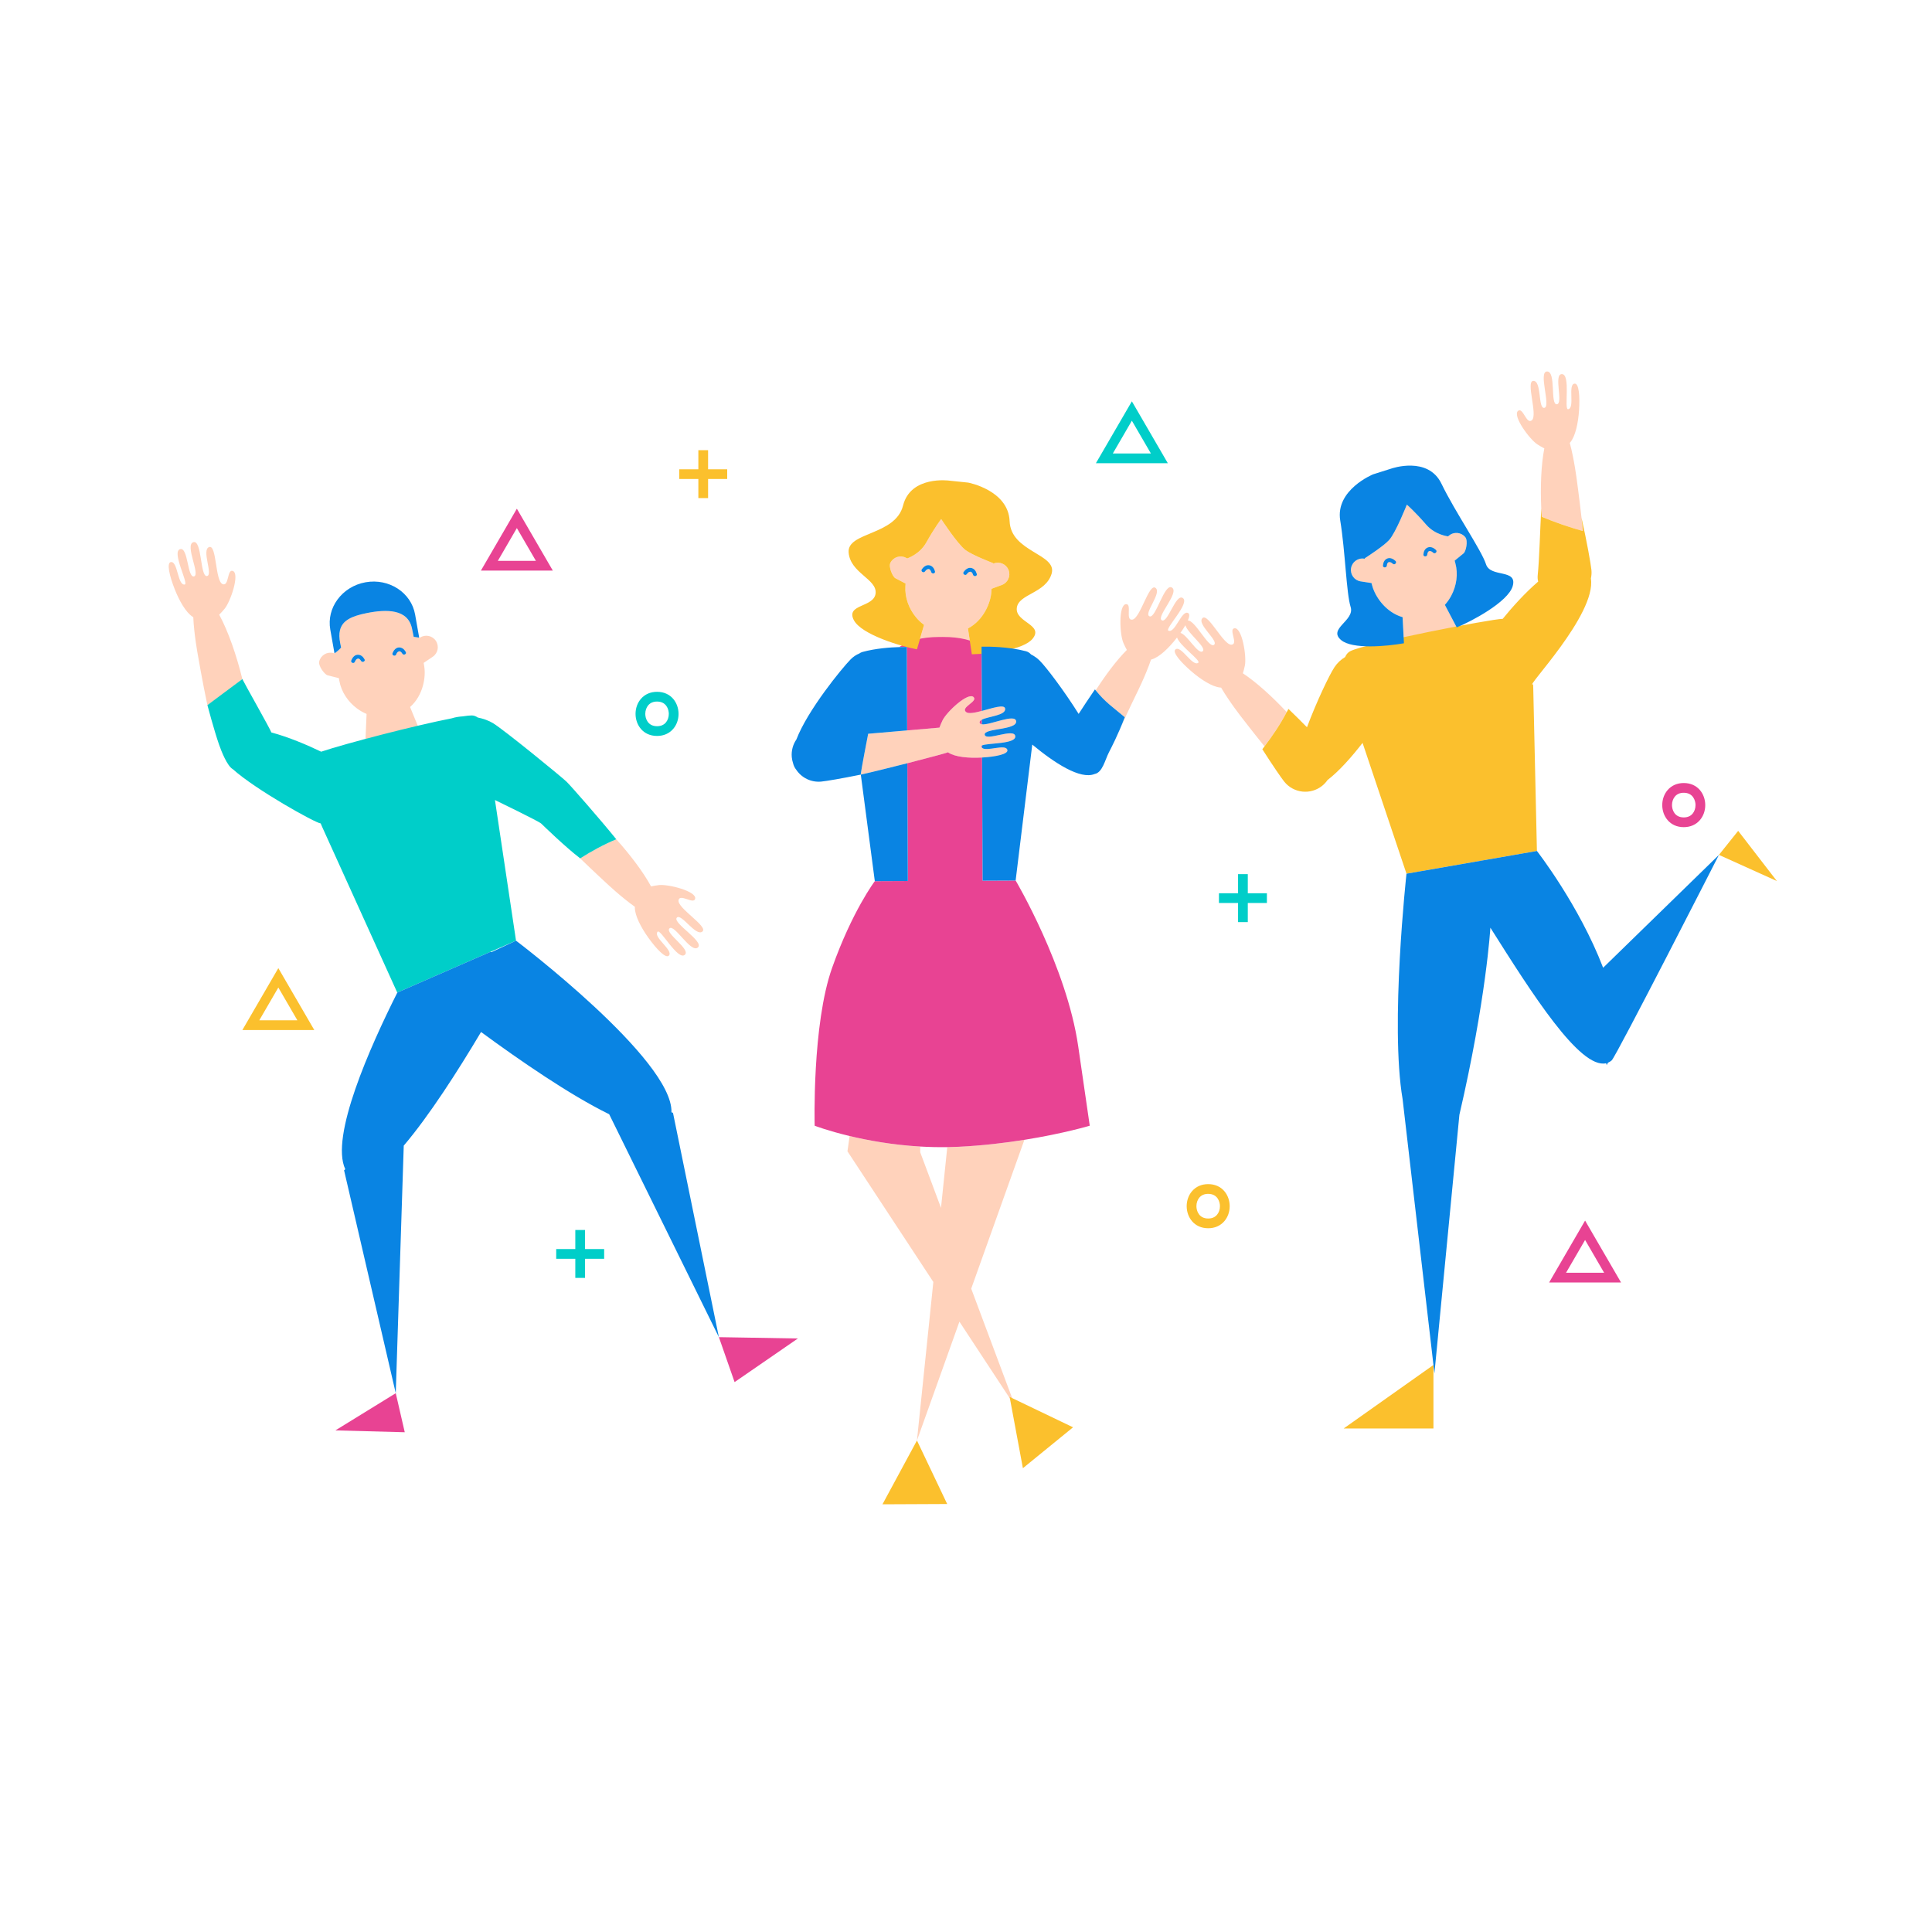
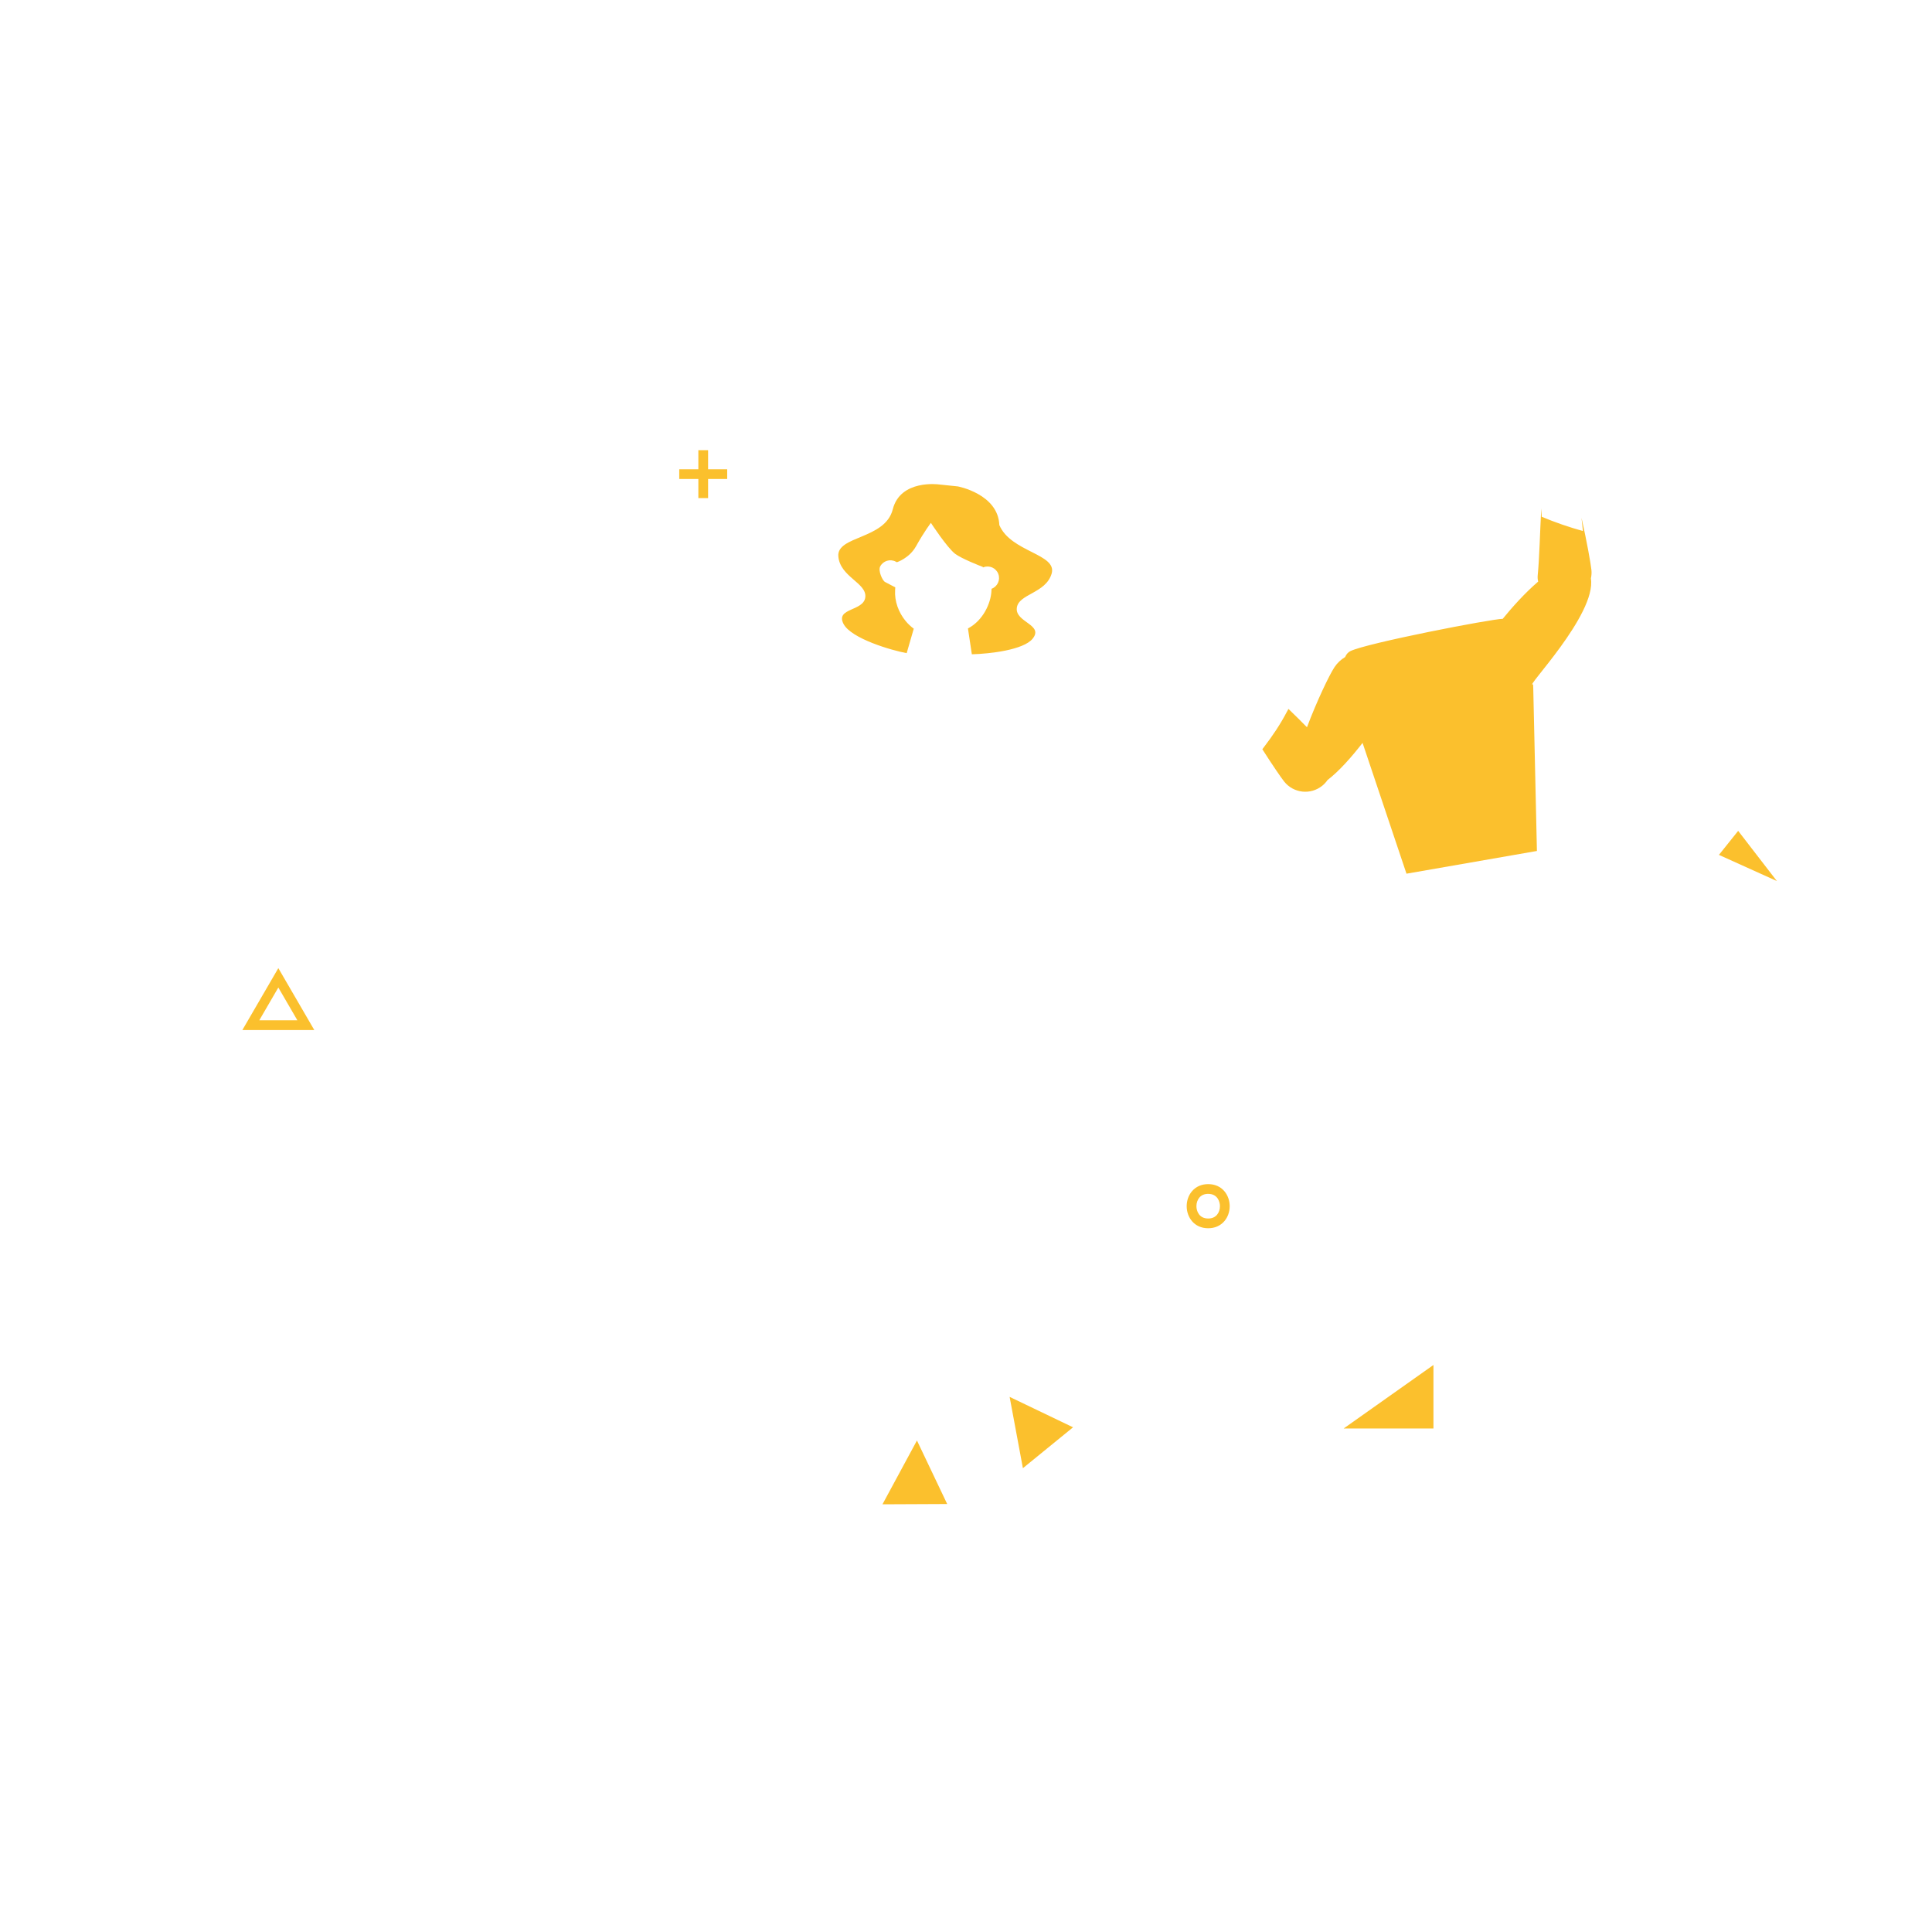
<svg xmlns="http://www.w3.org/2000/svg" version="1.1" id="Layer_1" x="0px" y="0px" width="595.279px" height="595.279px" viewBox="0 0.001 595.279 595.279" enable-background="new 0 0.001 595.279 595.279" xml:space="preserve">
-   <path id="color_x5F_5" fill="#FFD2BB" d="M265.203,238.674c0.044-0.479,0.418-2.961,2.296-12.589l12.01-1.034l9.945-0.855  c0.252-0.694,0.571-1.433,0.956-2.238c1.236-2.588,7.932-8.871,9.586-7.146c1.313,1.373-4.04,3.064-2.378,4.555  c0.734,0.658,2.738,0.254,4.905-0.32c3.285-0.871,6.949-2.137,7.172-0.72c0.328,2.108-5.178,2.395-7.159,3.411c0,0,0,0,0,0  c-0.523,0.267-0.813,0.583-0.672,1c0.086,0.253,0.326,0.387,0.678,0.437c2.429,0.339,10.244-3.416,10.546-0.96  c0.345,2.812-10.099,2.113-9.68,4.18c0.422,2.066,9.02-2.152,9.41,0.394c0.39,2.536-8.585,2.093-10.247,2.893  c-0.198,0.095-0.298,0.207-0.26,0.345c0.047,0.169,0.145,0.294,0.264,0.402v0c1.403,1.273,7.373-1.368,7.809,0.66  c0.273,1.272-3.506,2.067-7.796,2.318c-0.088,0.005-0.176,0.011-0.265,0.016c-3.889,0.207-7.954-0.17-10.026-1.481  c-0.082-0.053-0.151-0.104-0.23-0.156c0.128,0.086-5.883,1.695-12.512,3.387c-5.335,1.362-11.07,2.778-14.328,3.499  C265.212,238.768,265.188,238.838,265.203,238.674z M295.357,353.341c-1.174,0.058-2.334,0.088-3.486,0.106l-1.934,18.709  l-6.4-17.113l-0.008-1.776c-8.567-0.502-16.095-1.883-21.748-3.238l-0.666,4.707l26.461,40.258l-5.049,48.847l13.086-36.619  l17.253,26.249l-13.619-36.418l16.386-45.854C309.682,352.148,302.764,352.98,295.357,353.341z M487.295,159.559  c-0.688-6.151-1.479-11.832-1.479-11.832s-0.778-6.229-2.143-11.259c0.061-0.071,0.12-0.135,0.182-0.209  c1.551-1.901,2.408-5.893,2.67-9.778c0.295-4.394-0.031-8.402-1.355-8.281c-2.24,0.206,0.205,7.547-2.018,7.887  c-1.33,0.205,0.91-10.911-1.961-10.817c-2.572,0.083,0.589,9.123-1.514,9.295c-2.102,0.169-0.16-10.116-2.993-10.109  c-2.833,0.006,1.243,10.769-0.821,11.205c-2.063,0.438-0.747-8.395-3.441-8.302c-2.381,0.086,1.451,10.478-0.412,12.114  c-1.68,1.472-2.721-4.044-4.238-2.906c-1.91,1.438,3.527,8.836,5.949,10.373c0.752,0.479,1.447,0.884,2.107,1.217  c-0.996,5.096-1.241,11.924-0.942,18.496c0.039,0.864,0.086,1.725,0.144,2.575c4.139,1.741,8.381,3.191,12.695,4.397  C487.593,162.283,487.446,160.91,487.295,159.559z M396.459,219.409c-1.971,3.746-4.296,7.234-6.848,10.561  c-3.676-4.549-6.853-8.685-6.853-8.685s-3.893-4.924-6.518-9.425c-0.094-0.007-0.182-0.009-0.279-0.018  c-2.439-0.228-5.889-2.417-8.839-4.958c-3.34-2.874-5.966-5.918-4.951-6.775c1.718-1.45,5.235,5.441,7.038,4.095  c0.907-0.679-5.7-5.195-6.545-7.781c-0.025,0.033-0.051,0.067-0.076,0.1c-2.381,3.082-5.319,5.918-7.664,6.631  c-0.094,0.028-0.179,0.048-0.271,0.074c-1.667,4.936-4.491,10.542-4.491,10.542c-5.232,10.754-5.703,12.699-3.601,7.216  c-3.667-3.109-5.984-4.58-8.959-8.278c3.058-4.772,6.452-9.296,9.597-12.45c-0.36-0.644-0.713-1.369-1.071-2.185  c-1.155-2.625-1.548-11.798,0.84-11.927c1.897-0.1-0.314,5.061,1.898,4.773c2.461-0.32,5.069-11.085,7.092-9.831  c2.291,1.422-3.722,8.025-1.767,8.812c1.957,0.787,4.569-10.421,6.925-8.848s-4.986,9.032-3.146,10.062  c1.842,1.029,4.254-8.238,6.437-6.873c2.438,1.521-5.617,9.503-4.401,10.075c2.036,0.957,4.099-6.501,6.072-5.425  c0.518,0.283,0.417,1.132-0.088,2.293c2.213-0.156,6.409,8.597,8.028,7.526c1.758-1.164-5.459-6.425-3.5-8.278  c1.729-1.635,6.445,8.388,8.921,8.207c2.226-0.163-0.977-4.774,0.901-5.058c2.365-0.353,3.822,8.711,3.219,11.515  c-0.188,0.872-0.389,1.653-0.611,2.355C387.172,210.249,392.068,214.714,396.459,219.409z M365.236,192.654  c-0.425,0.736-0.945,1.534-1.527,2.356c2.082,0.497,5.461,6.849,6.853,5.649C371.903,199.501,365.974,195.193,365.236,192.654z   M209.068,277.388c0.359-2.202,4.669,1.396,5.118-0.45c0.561-2.324-8.339-4.578-11.186-4.225c-0.885,0.11-1.682,0.24-2.4,0.4  c-2.41-4.455-6.424-9.728-10.711-14.517c-3.905,1.631-7.586,3.637-11.126,5.885c4.207,4.064,8.044,7.595,8.044,7.595  s4.56,4.313,8.811,7.326c-0.002,0.095-0.008,0.182-0.008,0.28c0.011,2.45,1.886,6.079,4.155,9.243  c2.566,3.582,5.366,6.466,6.311,5.533c1.596-1.583-4.957-5.697-3.456-7.374c0.896-1,6.233,9.005,8.39,7.105  c1.934-1.699-6.252-6.667-4.738-8.136c1.515-1.468,6.555,7.705,8.736,5.9c2.183-1.806-7.806-7.523-6.49-9.172  c1.314-1.648,5.916,6.007,7.936,4.22C218.234,285.423,208.668,279.837,209.068,277.388z M69.186,187.596  c1.844-2.197,4.79-10.894,2.534-11.686c-1.792-0.626-1.115,4.946-3.162,4.051c-2.271-0.996-1.76-12.061-4.054-11.423  c-2.597,0.726,1.327,8.747-0.771,8.954c-2.101,0.208-1.47-11.283-4.172-10.433c-2.702,0.85,2.259,10.066,0.203,10.541  c-2.055,0.471-1.776-9.101-4.254-8.402c-2.764,0.779,2.732,10.697,1.403,10.904c-2.223,0.349-2.111-7.388-4.31-6.906  c-1.297,0.283-0.396,4.203,1.213,8.303c1.424,3.625,3.45,7.169,5.501,8.513c0.082,0.053,0.157,0.095,0.237,0.145  c0.22,5.207,1.362,11.379,1.362,11.379s1.434,8.411,2.988,15.73c3.747-2.454,7.352-5.119,10.771-8.03  c-1.741-7.127-4.314-14.689-7.132-19.843C68.073,188.877,68.614,188.28,69.186,187.596z M274.368,173.357  c0.91-1.732,3.051-2.4,4.783-1.492l0.367,0.192v0.001l0.001-0.001c0.014-0.005,3.836-1.235,5.889-4.913  c2.534-4.545,4.587-7.216,4.587-7.216s5.077,7.782,7.537,9.583c2.003,1.468,7.426,3.599,8.491,4.01l-0.011,0.153l0.207-0.077  c1.837-0.68,3.876,0.254,4.555,2.088c0.682,1.835-0.253,3.872-2.086,4.554l-3.172,1.175l-0.058,0.898  c-0.219,3.453-2.43,8.805-7.22,11.326l0.075,0.5l1.126,7.46l0.358,2.372l0.343,2.276c-2.612,3.261-6.053,5.309-9.689,5.076  c-3.656-0.233-6.823-2.726-8.999-6.323c-0.026-0.042-0.051-0.085-0.074-0.127c-0.053-0.09-0.106-0.178-0.158-0.27l1.313-4.537  l1.584-5.474l0.598-2.057c-0.91-0.672-1.737-1.454-2.463-2.32c-2.235-2.688-3.501-6.166-3.281-9.596l0.052-0.82l-3.163-1.66  C275.066,177.721,273.679,174.672,274.368,173.357z M297.902,176.894c0.242-0.347,0.591-0.723,1.048-0.734  c0.491-0.013,0.729,0.518,0.845,0.913c0.217,0.735,1.391,0.499,1.173-0.244c-0.275-0.94-0.812-1.699-1.83-1.856  c-0.91-0.143-1.748,0.564-2.229,1.253C296.466,176.861,297.462,177.527,297.902,176.894z M285.015,176.07  c0.242-0.345,0.592-0.723,1.049-0.734c0.49-0.013,0.726,0.517,0.844,0.912c0.215,0.735,1.391,0.499,1.173-0.244  c-0.275-0.94-0.815-1.698-1.83-1.856c-0.911-0.142-1.749,0.564-2.229,1.253C283.579,176.036,284.575,176.703,285.015,176.07z   M134.287,197.439c1.096,1.621,0.67,3.821-0.951,4.917l-2.803,1.892l0.156,0.886c0.603,3.407-0.279,9.129-4.337,12.711l0.191,0.468  l2.858,6.982l0.909,2.22l0.873,2.13c-1.767,3.786-4.626,6.59-8.215,7.224c-3.607,0.636-7.274-1.036-10.24-4.016  c-0.034-0.035-0.068-0.071-0.102-0.105c-0.072-0.076-0.146-0.148-0.216-0.226l0.202-4.718l0.246-5.693l0.093-2.14  c-1.043-0.437-2.031-1.001-2.941-1.672c-2.808-2.083-4.859-5.163-5.457-8.548l-0.144-0.808l-3.466-0.865  c-0.87-0.218-2.938-2.853-2.579-4.294c0.476-1.898,2.395-3.053,4.294-2.58l0.401,0.1l0,0.001l0.001-0.002  c0.001,0,0.021-0.013,0.053-0.034c0.013-0.008,0.026-0.018,0.044-0.029c0.03-0.021,0.064-0.043,0.108-0.074  c0.029-0.02,0.058-0.041,0.092-0.066c0.044-0.032,0.092-0.067,0.146-0.107c0.042-0.032,0.082-0.062,0.129-0.098  c0.063-0.048,0.13-0.104,0.2-0.16c0.046-0.037,0.087-0.069,0.135-0.11c0.119-0.099,0.245-0.208,0.377-0.33  c0.03-0.027,0.062-0.059,0.093-0.087c0.108-0.101,0.219-0.207,0.333-0.321c0.047-0.047,0.094-0.097,0.142-0.146  c0.064-0.066,0.127-0.128,0.192-0.199l-0.001-0.006l-0.275-1.36c-0.271-1.342-0.279-2.673-0.083-3.952  c0.721-3.099,3.673-4.396,8.203-5.312c6.109-1.236,12.765-1.321,14.001,4.788l0.51,2.52c0.049,0.007,0.107,0.017,0.156,0.024  c0.163,0.024,0.319,0.047,0.464,0.068c0.096,0.014,0.178,0.025,0.265,0.038c0.115,0.016,0.22,0.031,0.317,0.044  c0.053,0.007,0.104,0.015,0.151,0.021c0.137,0.019,0.257,0.035,0.344,0.046l0.026,0.151l0.184-0.124  C130.991,195.391,133.194,195.818,134.287,197.439z M122.067,201.657c0.151-0.394,0.402-0.842,0.843-0.96  c0.474-0.129,0.832,0.33,1.037,0.686c0.384,0.664,1.469,0.156,1.082-0.514c-0.49-0.848-1.19-1.458-2.216-1.371  c-0.919,0.077-1.566,0.963-1.869,1.745C120.663,201.964,121.787,202.377,122.067,201.657z M112.313,203.115  c-0.49-0.848-1.194-1.457-2.217-1.371c-0.919,0.077-1.566,0.962-1.87,1.745c-0.28,0.722,0.845,1.134,1.124,0.415  c0.153-0.393,0.403-0.843,0.845-0.961c0.474-0.128,0.827,0.331,1.036,0.687C111.613,204.292,112.699,203.784,112.313,203.115z   M451.473,165.503c-1.24-1.514-3.469-1.739-4.984-0.501l-0.32,0.261v0.001l-0.002-0.001c-0.014-0.002-4.006-0.439-6.754-3.63  c-3.396-3.944-5.943-6.147-5.943-6.147s-3.411,8.643-5.459,10.9c-1.668,1.84-6.553,5.017-7.514,5.634l0.041,0.147l-0.219-0.034  c-1.935-0.298-3.744,1.027-4.042,2.96c-0.3,1.934,1.024,3.742,2.958,4.042l3.343,0.515l0.237,0.869  c0.908,3.338,4.147,8.137,9.346,9.645l0.027,0.505l0.395,7.534l0.127,2.396l0.119,2.298c3.213,2.67,6.996,3.986,10.512,3.028  c3.535-0.964,6.137-4.041,7.547-8.001c0.016-0.046,0.031-0.094,0.047-0.139c0.033-0.099,0.068-0.196,0.1-0.296l-2.195-4.181  l-2.652-5.044l-0.996-1.896c0.756-0.84,1.408-1.772,1.945-2.767c1.65-3.083,2.191-6.743,1.287-10.06l-0.215-0.792l2.766-2.261  C451.667,169.918,452.413,166.653,451.473,165.503z" />
-   <path id="color_x5F_4" fill="#00CEC9" d="M178.762,264.481c0.155-0.101,0.077-0.051-0.001-0.001  c-4.649-3.587-10.974-9.729-12.011-10.729c-0.743-0.715-14.25-7.25-14.25-7.25l6.494,43.335l-7.975,3.486l-28.594,12.499  l-0.023,0.011l-23.135-51.039c0,0-0.178-0.403-0.46-1.086c-1.606-0.099-20.184-10.48-27.057-16.703  c-1.747-0.951-3.529-5.507-4.239-7.531c-1.519-4.333-3.604-12.206-3.604-12.206l10.771-8.03c0.199,0.567,8.86,15.87,8.933,16.443  c5.354,1.435,11.088,3.879,15.346,5.931c7.61-2.557,29.139-8.127,40.258-10.29c1.04-0.332,2.173-0.522,3.338-0.592  c1.259-0.195,2.241-0.303,2.831-0.291c0.653,0.013,1.253,0.245,1.808,0.636c1.753,0.356,3.402,0.95,4.723,1.75  c3.366,2.036,21.034,16.473,22.654,18.036c1.302,1.256,10.361,11.59,15.318,17.734c-0.086,0.035-0.172,0.071,0.002,0.002  C185.983,260.226,182.302,262.233,178.762,264.481z M207.428,224.578c1.06-1.233,1.644-2.874,1.644-4.62  c0-3.378-2.276-6.798-6.625-6.798c-2.034,0-3.756,0.753-4.981,2.178c-1.06,1.233-1.644,2.874-1.644,4.62  c0,3.378,2.276,6.798,6.625,6.798C204.481,226.756,206.203,226.003,207.428,224.578z M206.072,219.958  c0,1.014-0.335,1.985-0.919,2.665c-0.646,0.752-1.557,1.133-2.706,1.133c-2.861,0-3.625-2.387-3.625-3.798  c0-1.014,0.335-1.985,0.919-2.665c0.646-0.752,1.557-1.133,2.706-1.133C205.308,216.16,206.072,218.548,206.072,219.958z   M390.351,275.228h-14.773v3h14.773V275.228z M384.465,269.342h-3v14.773h3V269.342z M186.149,384.86h-14.773v3h14.773V384.86z   M180.262,378.973h-3v14.773h3V378.973z M348.745,123.654l-11.079,19.07h22.158L348.745,123.654z M348.745,129.625l5.866,10.098  h-11.732L348.745,129.625z" />
-   <path id="color_x5F_3" fill="#E84393" d="M277.066,199.378c2.895-1.98,6.856-3.088,12.278-3.113l1.13-0.005  c5.405-0.024,9.397,1.042,12.354,2.984c-0.248,0.004-0.393,0.008-0.393,0.008l0.082,18.223l0.007,1.57  c-2.167,0.575-4.171,0.979-4.905,0.32c-1.662-1.491,3.69-3.182,2.378-4.555c-1.654-1.726-8.35,4.557-9.586,7.146  c-0.385,0.805-0.704,1.544-0.956,2.238l-9.945,0.855l-0.034-7.471l-0.082-18.223C279.394,199.357,278.49,199.336,277.066,199.378z   M301.865,222.737c0.086,0.253,0.326,0.387,0.678,0.437l-0.006-1.437C302.013,222.004,301.723,222.32,301.865,222.737z   M302.312,230.024c0.047,0.169,0.145,0.295,0.264,0.402l-0.004-0.748C302.374,229.774,302.274,229.886,302.312,230.024z   M332.209,322.352c-3.56-24.501-19.275-51.05-19.275-51.05l-10.174,0.046l-0.171-37.944c-0.088,0.005-0.176,0.011-0.265,0.016  c-3.889,0.207-7.954-0.17-10.026-1.481c-0.082-0.053-0.151-0.104-0.23-0.156c0.128,0.086-5.883,1.695-12.512,3.387l0.163,36.282  l-10.174,0.046c0,0-6.926,9.139-13.152,26.68c-6.226,17.54-5.383,48.676-5.383,48.676s4.068,1.566,10.772,3.175  c5.653,1.355,13.181,2.736,21.748,3.238c2.688,0.157,5.477,0.226,8.341,0.181c1.152-0.019,2.312-0.049,3.486-0.106  c7.407-0.36,14.325-1.192,20.276-2.143c12.062-1.927,20.135-4.345,20.135-4.345S335.768,346.853,332.209,322.352z M226.338,425.848  l19.5-13.438l-24.338-0.409L226.338,425.848z M103.339,440.729l21.372,0.567l-2.772-12.027L103.339,440.729z M523.77,252.681  c1.061-1.233,1.645-2.874,1.645-4.62c0-3.378-2.275-6.798-6.625-6.798c-2.033,0-3.756,0.753-4.98,2.178  c-1.061,1.233-1.645,2.874-1.645,4.62c0,3.378,2.275,6.798,6.625,6.798C520.823,254.859,522.546,254.106,523.77,252.681z   M522.415,248.061c0,1.014-0.335,1.985-0.919,2.665c-0.646,0.752-1.557,1.133-2.706,1.133c-2.861,0-3.625-2.387-3.625-3.798  c0-1.014,0.335-1.985,0.919-2.665c0.646-0.752,1.557-1.133,2.706-1.133C521.651,244.263,522.415,246.651,522.415,248.061z   M488.389,376.082l-11.079,19.07h22.158L488.389,376.082z M488.389,382.054l5.866,10.098h-11.732L488.389,382.054z M159.254,156.738  l-11.079,19.07h22.158L159.254,156.738z M159.254,162.71l5.867,10.098h-11.733L159.254,162.71z" />
-   <path id="color_x5F_2" fill="#FBC02D" d="M324.021,176.759c-1.814,6.129-10.272,6.185-10.732,10.597  c-0.463,4.413,8.388,5.103,4.884,9.432c-2.813,3.473-13.1,4.653-18.732,4.81l-1.126-7.46l-0.075-0.5  c4.79-2.521,7.001-7.873,7.22-11.326l0.058-0.898l3.172-1.175c1.833-0.682,2.768-2.719,2.086-4.554  c-0.679-1.833-2.718-2.768-4.555-2.088l-0.207,0.077l0.011-0.153c-1.065-0.412-6.488-2.542-8.491-4.01  c-2.46-1.801-7.537-9.583-7.537-9.583s-2.053,2.67-4.587,7.216c-2.053,3.678-5.875,4.908-5.889,4.913l-0.001,0.001v-0.001  l-0.367-0.192c-1.732-0.908-3.873-0.241-4.783,1.492c-0.688,1.315,0.698,4.364,1.491,4.782l3.163,1.66l-0.052,0.82  c-0.22,3.43,1.046,6.907,3.281,9.596c0.726,0.867,1.553,1.648,2.463,2.32l-0.598,2.057l-1.584,5.474  c-4.476-0.8-17.133-4.455-19.475-9.035c-2.533-4.96,6.27-3.806,6.729-8.219c0.461-4.413-7.803-6.214-8.312-12.586  c-0.507-6.372,14.428-5.174,16.771-14.467c2.343-9.293,14.184-7.674,14.184-7.674l5.879,0.614c0,0,12.398,2.321,12.77,11.898  C311.453,170.174,325.835,170.63,324.021,176.759z M282.528,443.84l-10.624,19.662l19.939-0.091L282.528,443.84z M311.082,430.401  l4.089,21.971l15.455-12.598L311.082,430.401z M441.667,420.57L414,440.142h27.667V420.57z M529.631,263.403l17.851,8.062  l-11.925-15.462L529.631,263.403z M402.702,224.076c-1.704-1.729-3.65-3.663-5.711-5.65c-0.168,0.334-0.358,0.653-0.532,0.983  c2.007,2.146,3.91,4.338,5.59,6.443C402.26,225.262,402.479,224.67,402.702,224.076z M490.18,178.233  c0.189-0.853,0.253-1.747,0.158-2.664c-0.196-1.877-1.39-8.681-3.044-16.011c0.151,1.351,0.298,2.724,0.43,4.065  c-4.314-1.206-8.557-2.656-12.695-4.397c-0.058-0.851-0.104-1.711-0.144-2.575c-0.397,7.447-0.572,15.442-1.094,20.635  c-0.067,0.668-0.005,1.306,0.144,1.913c-4.056,3.474-8.02,7.906-10.925,11.474c-3.444,0.023-41.931,7.463-46.954,9.955  c-0.735,0.365-1.254,0.997-1.603,1.82c-1.275,0.762-2.41,1.804-3.287,3.125c-1.546,2.331-5.443,10.45-8.465,18.503  c-0.223,0.593-0.441,1.186-0.653,1.776c-1.68-2.105-3.583-4.297-5.59-6.443c-1.971,3.746-4.296,7.234-6.848,10.561  c-0.225,0.292-0.438,0.592-0.665,0.881c3.16,4.949,5.855,8.878,6.761,10c2.882,3.576,8.12,4.138,11.696,1.255  c0.642-0.518,1.183-1.114,1.628-1.76c3.634-2.789,7.478-7.177,10.799-11.452l13.53,40.304l40.19-7.001l0.001,0.001l-1.129-50.179  c0,0-0.011-0.44-0.047-1.178C469.303,212.529,491.961,189.375,490.18,178.233z M377.24,376.265c1.061-1.232,1.645-2.874,1.645-4.62  c0-3.378-2.275-6.798-6.625-6.798c-2.033,0-3.756,0.753-4.98,2.178c-1.061,1.232-1.645,2.874-1.645,4.62  c0,3.378,2.275,6.798,6.625,6.798C374.293,378.443,376.015,377.69,377.24,376.265z M375.885,371.645  c0,1.015-0.335,1.985-0.919,2.664c-0.646,0.752-1.557,1.134-2.706,1.134c-2.861,0-3.625-2.388-3.625-3.798  c0-1.015,0.335-1.985,0.919-2.664c0.646-0.752,1.557-1.134,2.706-1.134C375.121,367.847,375.885,370.235,375.885,371.645z   M224.06,144.591h-14.773v3h14.773V144.591z M218.173,138.704h-3v14.773h3V138.704z M85.757,298.297l-11.079,19.07h22.158  L85.757,298.297z M85.757,304.268l5.867,10.099H79.89L85.757,304.268z" />
-   <path id="color_x5F_1" fill="#0984E3" d="M346.562,220.987c-2.103,5.483-4.214,9.514-4.874,10.796  c-0.007,0.012-0.013,0.026-0.019,0.039c-1.211,2.37-1.977,6.204-4.394,6.661c-4.459,1.799-12.368-3.394-19.218-9.068l-5.125,41.889  l-6.273,0.028l-3.9,0.018l-0.171-37.944c4.29-0.25,8.069-1.045,7.796-2.318c-0.436-2.028-6.405,0.613-7.809-0.66v0l-0.004-0.747  c1.662-0.8,10.637-0.357,10.247-2.893c-0.391-2.545-8.988,1.673-9.41-0.394c-0.419-2.066,10.024-1.368,9.68-4.18  c-0.302-2.456-8.117,1.3-10.546,0.96l-0.006-1.436c0,0,0,0,0,0c1.981-1.016,7.487-1.302,7.159-3.411  c-0.223-1.417-3.887-0.15-7.172,0.72l-0.007-1.57l-0.082-18.223c0,0,0.145-0.004,0.393-0.008c1.596-0.025,7.868-0.021,13.29,1.411  c0.61,0.161,1.125,0.506,1.562,0.99c0.961,0.479,1.865,1.11,2.668,1.908c1.982,1.971,7.426,9.135,12,16.413  c1.445-2.242,3.167-4.845,5.021-7.549c0.079,0.101,0.156,0.193,0.235,0.291C340.578,216.407,342.895,217.878,346.562,220.987z   M279.51,225.051l-0.034-7.471l-0.082-18.223c0,0-0.904-0.021-2.329,0.021c-2.686,0.08-7.256,0.386-11.341,1.505  c-0.363,0.1-0.689,0.268-0.988,0.487c-0.931,0.383-1.823,0.964-2.646,1.797c-2.646,2.679-13.258,15.656-16.71,24.675  c-1.055,1.539-1.601,3.439-1.421,5.442c0.058,0.647,0.196,1.267,0.391,1.859c0.183,0.747,0.497,1.422,0.967,2.005  c1.635,2.454,4.526,3.959,7.67,3.677c1.463-0.131,6.314-0.951,12.216-2.152c0.044-0.479,0.418-2.961,2.296-12.589L279.51,225.051z   M265.227,238.669l4.317,32.829l10.174-0.045v0l-0.163-36.283C274.22,236.531,268.486,237.948,265.227,238.669z M286.251,174.148  c-0.911-0.142-1.749,0.564-2.229,1.253c-0.443,0.636,0.553,1.302,0.993,0.669c0.242-0.345,0.592-0.723,1.049-0.734  c0.49-0.013,0.726,0.517,0.844,0.912c0.215,0.735,1.391,0.499,1.173-0.244C287.805,175.064,287.265,174.306,286.251,174.148z   M299.137,174.972c-0.91-0.143-1.748,0.564-2.229,1.253c-0.443,0.635,0.553,1.302,0.993,0.669c0.242-0.347,0.591-0.723,1.048-0.734  c0.491-0.013,0.729,0.518,0.845,0.913c0.217,0.735,1.391,0.499,1.173-0.244C300.692,175.889,300.156,175.13,299.137,174.972z   M439.993,168.663c-0.963,0.359-1.34,1.21-1.42,2.186c-0.064,0.771,1.135,0.767,1.197,0.003c0.037-0.411,0.16-0.977,0.645-1.063  c0.449-0.082,0.867,0.218,1.174,0.509c0.559,0.531,1.4-0.322,0.84-0.855C441.819,168.865,440.856,168.341,439.993,168.663z   M427.534,172.058c-0.965,0.359-1.338,1.21-1.42,2.186c-0.064,0.771,1.133,0.767,1.197,0.003c0.034-0.41,0.161-0.977,0.645-1.063  c0.449-0.081,0.868,0.218,1.174,0.509c0.56,0.531,1.4-0.322,0.839-0.855C429.36,172.261,428.397,171.736,427.534,172.058z   M432.188,190.668l-0.027-0.505c-5.198-1.507-8.438-6.306-9.346-9.645l-0.237-0.869l-3.343-0.515  c-1.934-0.3-3.258-2.108-2.958-4.042c0.298-1.933,2.107-3.258,4.042-2.96l0.219,0.034l-0.041-0.147  c0.961-0.617,5.846-3.793,7.514-5.634c2.048-2.258,5.459-10.9,5.459-10.9s2.547,2.204,5.943,6.147  c2.748,3.191,6.74,3.628,6.754,3.63l0.002,0.001v-0.001l0.32-0.261c1.516-1.238,3.744-1.013,4.984,0.501  c0.939,1.15,0.193,4.416-0.5,4.984l-2.766,2.261l0.215,0.792c0.904,3.317,0.363,6.977-1.287,10.06  c-0.537,0.995-1.189,1.927-1.945,2.767l0.996,1.896l2.652,5.044c4.223-1.683,15.891-7.804,17.264-12.761  c1.486-5.368-6.906-2.47-8.242-6.7c-1.338-4.23-9.559-16.17-13.721-24.804c-4.16-8.634-15.436-4.67-15.436-4.67l-5.635,1.782  c0,0-11.68,4.764-10.121,14.221c1.559,9.457,1.873,22.427,3.209,26.657c1.34,4.23-7.192,6.683-2.891,10.221  c3.453,2.838,13.768,1.928,19.316,0.95L432.188,190.668z M493.949,298.181c-7.399-19.302-20.383-35.963-20.397-35.982l-0.001-0.001  l-40.19,7.001c0,0-5.11,46.524-1.199,69.45l9.806,84.513l7.693-79.675c8.284-35.654,9.546-57.651,9.546-57.651  c12.667,20.037,27.547,43.659,35.676,41.765l0.149,0.549l0.428-0.728c0.402-0.165,0.783-0.394,1.134-0.706  c1.354-1.205,33.038-63.313,33.038-63.313L493.949,298.181z M206.888,342.714c0.521-16.262-47.894-52.878-47.894-52.878l-7.504,3.5  l-0.471-0.013l-28.594,12.499c-8.368,16.643-20.769,44.393-16.043,54.432l-0.368,0.337l15.924,68.68l2.464-76.282  c7.85-9.223,16.689-23.031,23.819-35.015c11.971,8.794,27.434,19.449,39.477,25.338l33.801,68.69l-14.142-69.124L206.888,342.714z   M110.096,201.743c-0.919,0.077-1.566,0.962-1.87,1.745c-0.28,0.722,0.845,1.134,1.124,0.415c0.153-0.393,0.403-0.843,0.845-0.961  c0.474-0.128,0.827,0.331,1.036,0.687c0.382,0.663,1.468,0.155,1.082-0.515C111.823,202.266,111.119,201.657,110.096,201.743z   M122.812,199.497c-0.919,0.077-1.566,0.963-1.869,1.745c-0.28,0.722,0.844,1.135,1.124,0.415c0.151-0.394,0.402-0.842,0.843-0.96  c0.474-0.129,0.832,0.33,1.037,0.686c0.384,0.664,1.469,0.156,1.082-0.514C124.538,200.021,123.838,199.41,122.812,199.497z   M104.747,194.223c0.721-3.099,3.673-4.396,8.203-5.312c6.109-1.236,12.765-1.321,14.001,4.788l0.51,2.521  c0.055,0.008,0.103,0.015,0.156,0.023c0.163,0.024,0.32,0.047,0.464,0.068c0.094,0.014,0.18,0.026,0.265,0.038  c0.112,0.016,0.222,0.031,0.317,0.044c0.051,0.007,0.105,0.015,0.151,0.021c0.135,0.018,0.258,0.035,0.344,0.046l-1.257-7.112  c-0.596-3.38-2.602-6.188-5.358-7.987c-2.762-1.799-6.272-2.596-9.875-1.96c-3.661,0.647-6.722,2.648-8.688,5.342  c-0.021,0.022-0.041,0.05-0.06,0.083c-1.877,2.594-2.739,5.842-2.156,9.139l1.296,7.339c0.001,0,0.025-0.016,0.053-0.034  c0.011-0.007,0.03-0.02,0.044-0.029c0.029-0.02,0.066-0.045,0.108-0.074c0.027-0.019,0.06-0.042,0.092-0.066  c0.043-0.031,0.094-0.068,0.146-0.107c0.041-0.031,0.083-0.063,0.129-0.098c0.062-0.048,0.131-0.104,0.2-0.16  c0.045-0.037,0.087-0.07,0.135-0.11c0.119-0.099,0.245-0.208,0.377-0.33c0.03-0.027,0.063-0.059,0.093-0.087  c0.108-0.101,0.219-0.207,0.333-0.321c0.046-0.047,0.094-0.098,0.142-0.146c0.063-0.065,0.127-0.136,0.19-0.205l-0.275-1.36  C104.51,196.597,104.495,195.302,104.747,194.223z" />
+   <path id="color_x5F_2" fill="#FBC02D" d="M324.021,176.759c-1.814,6.129-10.272,6.185-10.732,10.597  c-0.463,4.413,8.388,5.103,4.884,9.432c-2.813,3.473-13.1,4.653-18.732,4.81l-1.126-7.46l-0.075-0.5  c4.79-2.521,7.001-7.873,7.22-11.326l0.058-0.898c1.833-0.682,2.768-2.719,2.086-4.554  c-0.679-1.833-2.718-2.768-4.555-2.088l-0.207,0.077l0.011-0.153c-1.065-0.412-6.488-2.542-8.491-4.01  c-2.46-1.801-7.537-9.583-7.537-9.583s-2.053,2.67-4.587,7.216c-2.053,3.678-5.875,4.908-5.889,4.913l-0.001,0.001v-0.001  l-0.367-0.192c-1.732-0.908-3.873-0.241-4.783,1.492c-0.688,1.315,0.698,4.364,1.491,4.782l3.163,1.66l-0.052,0.82  c-0.22,3.43,1.046,6.907,3.281,9.596c0.726,0.867,1.553,1.648,2.463,2.32l-0.598,2.057l-1.584,5.474  c-4.476-0.8-17.133-4.455-19.475-9.035c-2.533-4.96,6.27-3.806,6.729-8.219c0.461-4.413-7.803-6.214-8.312-12.586  c-0.507-6.372,14.428-5.174,16.771-14.467c2.343-9.293,14.184-7.674,14.184-7.674l5.879,0.614c0,0,12.398,2.321,12.77,11.898  C311.453,170.174,325.835,170.63,324.021,176.759z M282.528,443.84l-10.624,19.662l19.939-0.091L282.528,443.84z M311.082,430.401  l4.089,21.971l15.455-12.598L311.082,430.401z M441.667,420.57L414,440.142h27.667V420.57z M529.631,263.403l17.851,8.062  l-11.925-15.462L529.631,263.403z M402.702,224.076c-1.704-1.729-3.65-3.663-5.711-5.65c-0.168,0.334-0.358,0.653-0.532,0.983  c2.007,2.146,3.91,4.338,5.59,6.443C402.26,225.262,402.479,224.67,402.702,224.076z M490.18,178.233  c0.189-0.853,0.253-1.747,0.158-2.664c-0.196-1.877-1.39-8.681-3.044-16.011c0.151,1.351,0.298,2.724,0.43,4.065  c-4.314-1.206-8.557-2.656-12.695-4.397c-0.058-0.851-0.104-1.711-0.144-2.575c-0.397,7.447-0.572,15.442-1.094,20.635  c-0.067,0.668-0.005,1.306,0.144,1.913c-4.056,3.474-8.02,7.906-10.925,11.474c-3.444,0.023-41.931,7.463-46.954,9.955  c-0.735,0.365-1.254,0.997-1.603,1.82c-1.275,0.762-2.41,1.804-3.287,3.125c-1.546,2.331-5.443,10.45-8.465,18.503  c-0.223,0.593-0.441,1.186-0.653,1.776c-1.68-2.105-3.583-4.297-5.59-6.443c-1.971,3.746-4.296,7.234-6.848,10.561  c-0.225,0.292-0.438,0.592-0.665,0.881c3.16,4.949,5.855,8.878,6.761,10c2.882,3.576,8.12,4.138,11.696,1.255  c0.642-0.518,1.183-1.114,1.628-1.76c3.634-2.789,7.478-7.177,10.799-11.452l13.53,40.304l40.19-7.001l0.001,0.001l-1.129-50.179  c0,0-0.011-0.44-0.047-1.178C469.303,212.529,491.961,189.375,490.18,178.233z M377.24,376.265c1.061-1.232,1.645-2.874,1.645-4.62  c0-3.378-2.275-6.798-6.625-6.798c-2.033,0-3.756,0.753-4.98,2.178c-1.061,1.232-1.645,2.874-1.645,4.62  c0,3.378,2.275,6.798,6.625,6.798C374.293,378.443,376.015,377.69,377.24,376.265z M375.885,371.645  c0,1.015-0.335,1.985-0.919,2.664c-0.646,0.752-1.557,1.134-2.706,1.134c-2.861,0-3.625-2.388-3.625-3.798  c0-1.015,0.335-1.985,0.919-2.664c0.646-0.752,1.557-1.134,2.706-1.134C375.121,367.847,375.885,370.235,375.885,371.645z   M224.06,144.591h-14.773v3h14.773V144.591z M218.173,138.704h-3v14.773h3V138.704z M85.757,298.297l-11.079,19.07h22.158  L85.757,298.297z M85.757,304.268l5.867,10.099H79.89L85.757,304.268z" />
</svg>